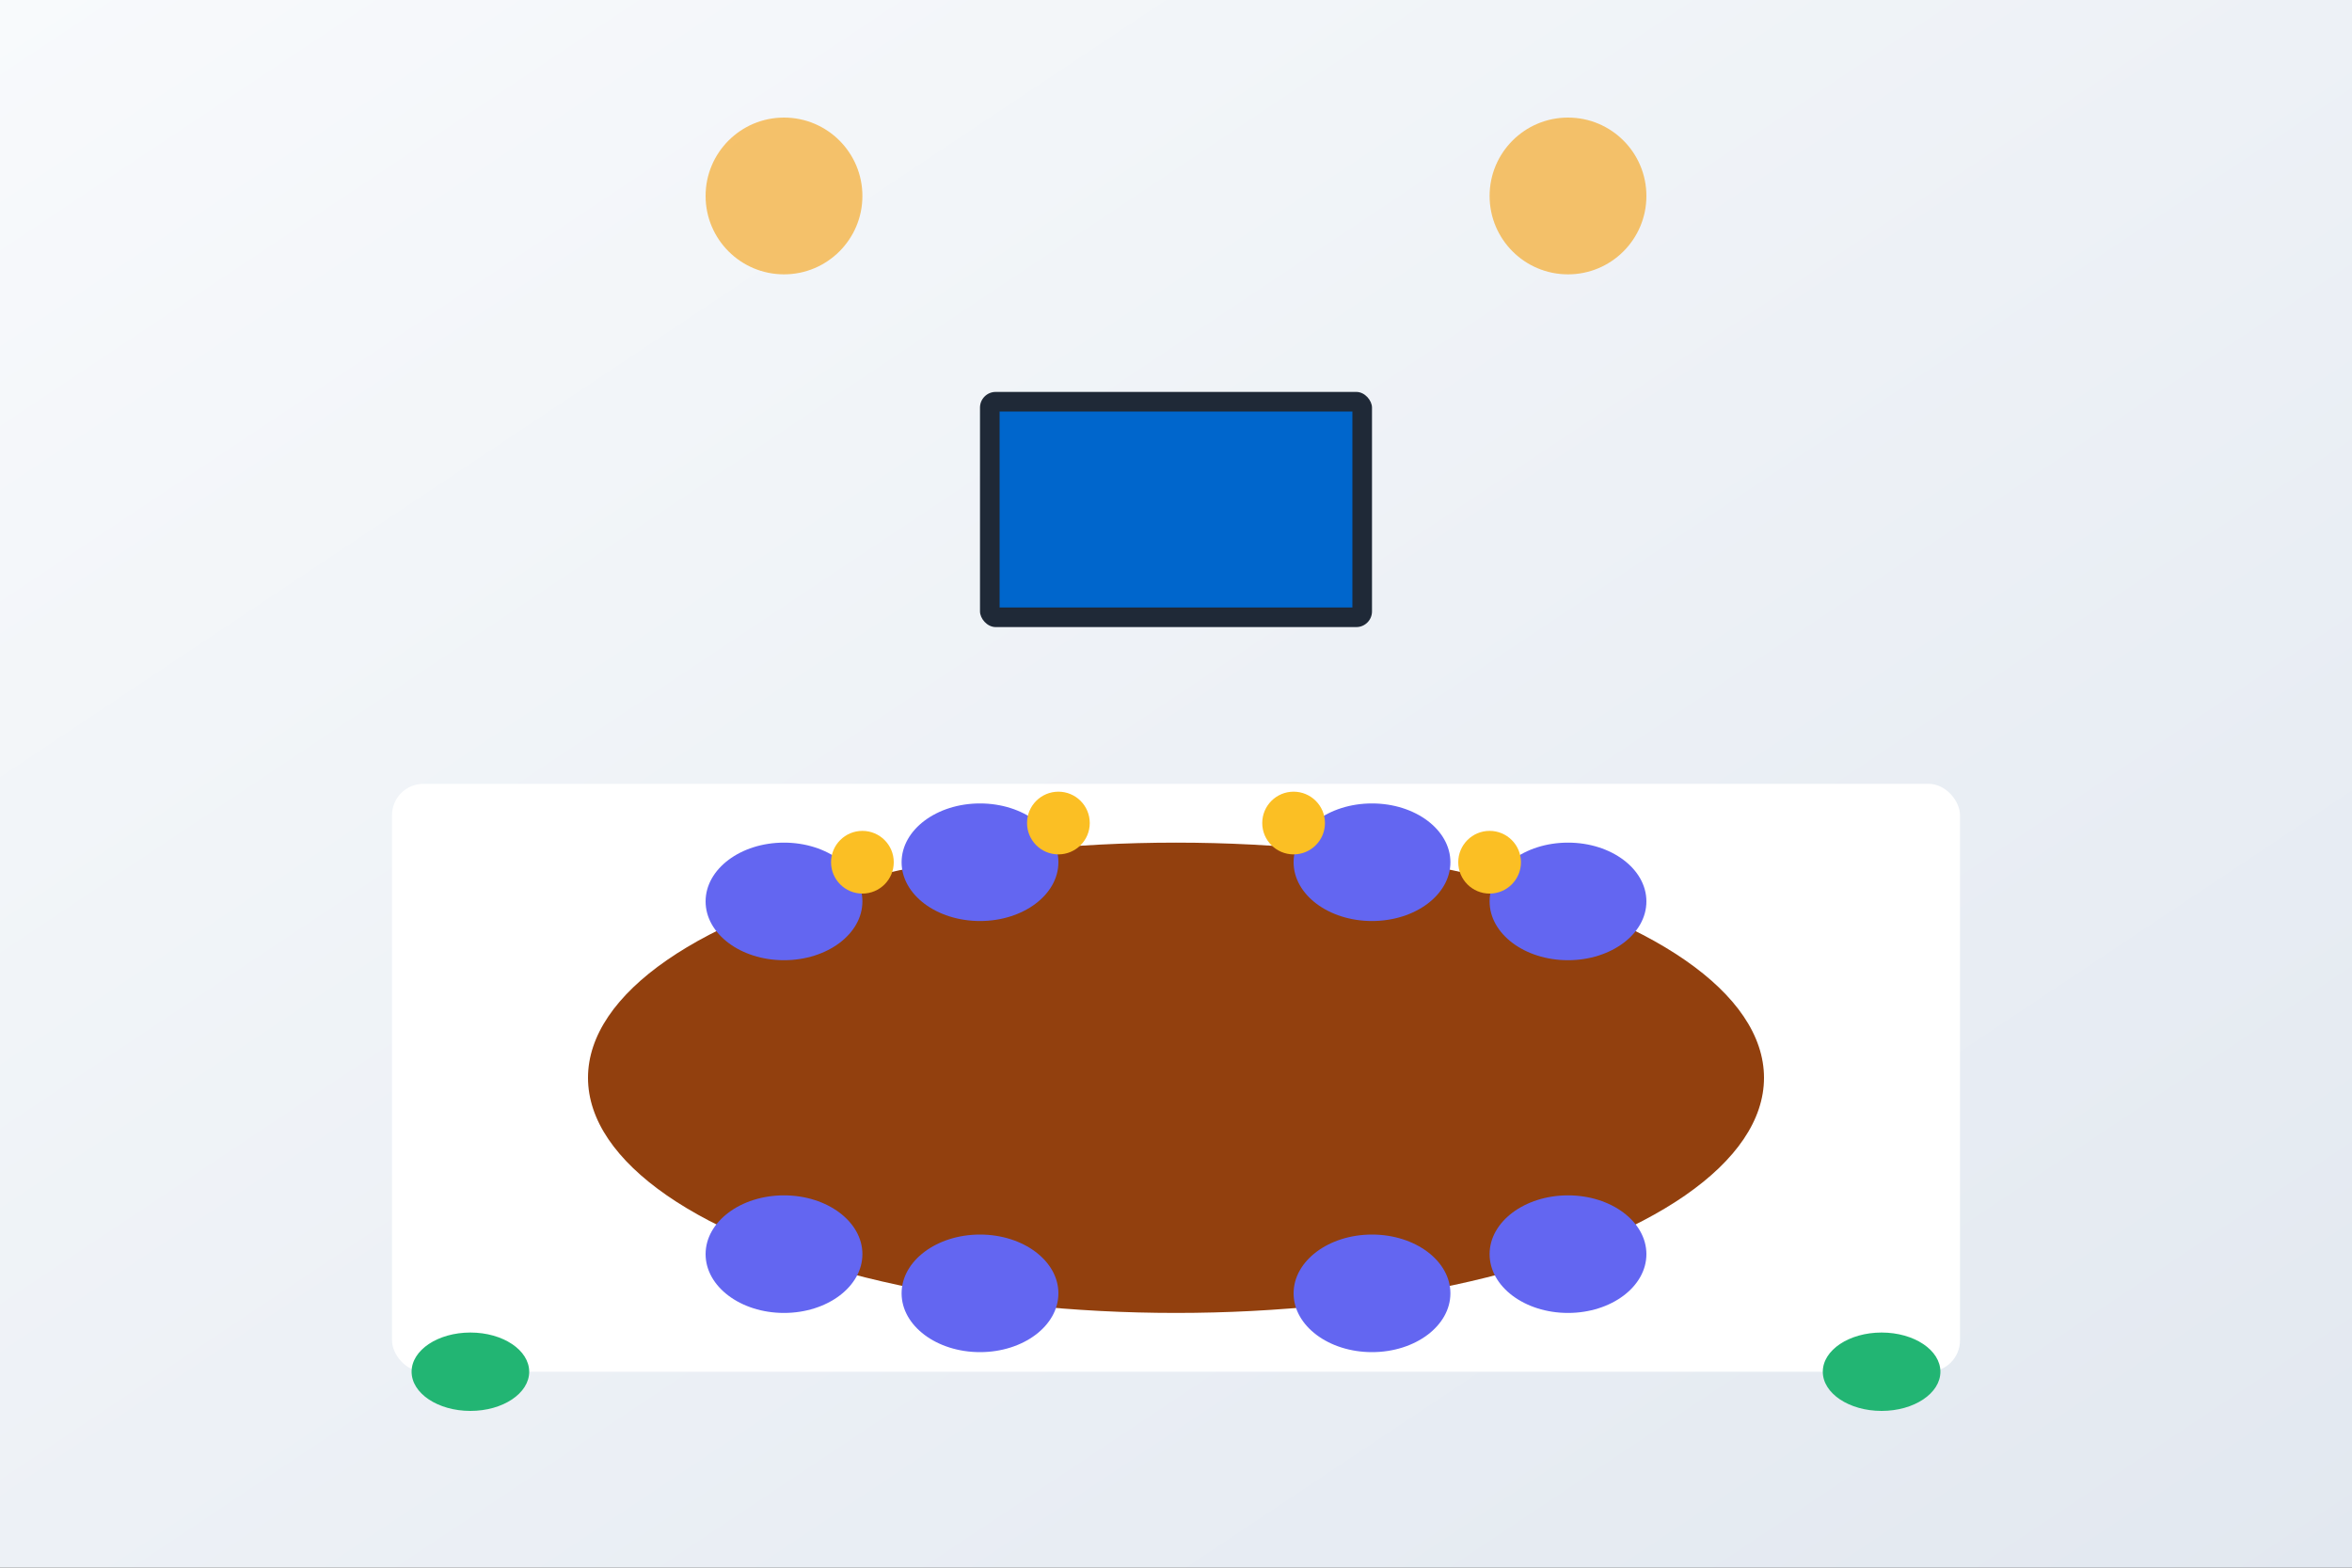
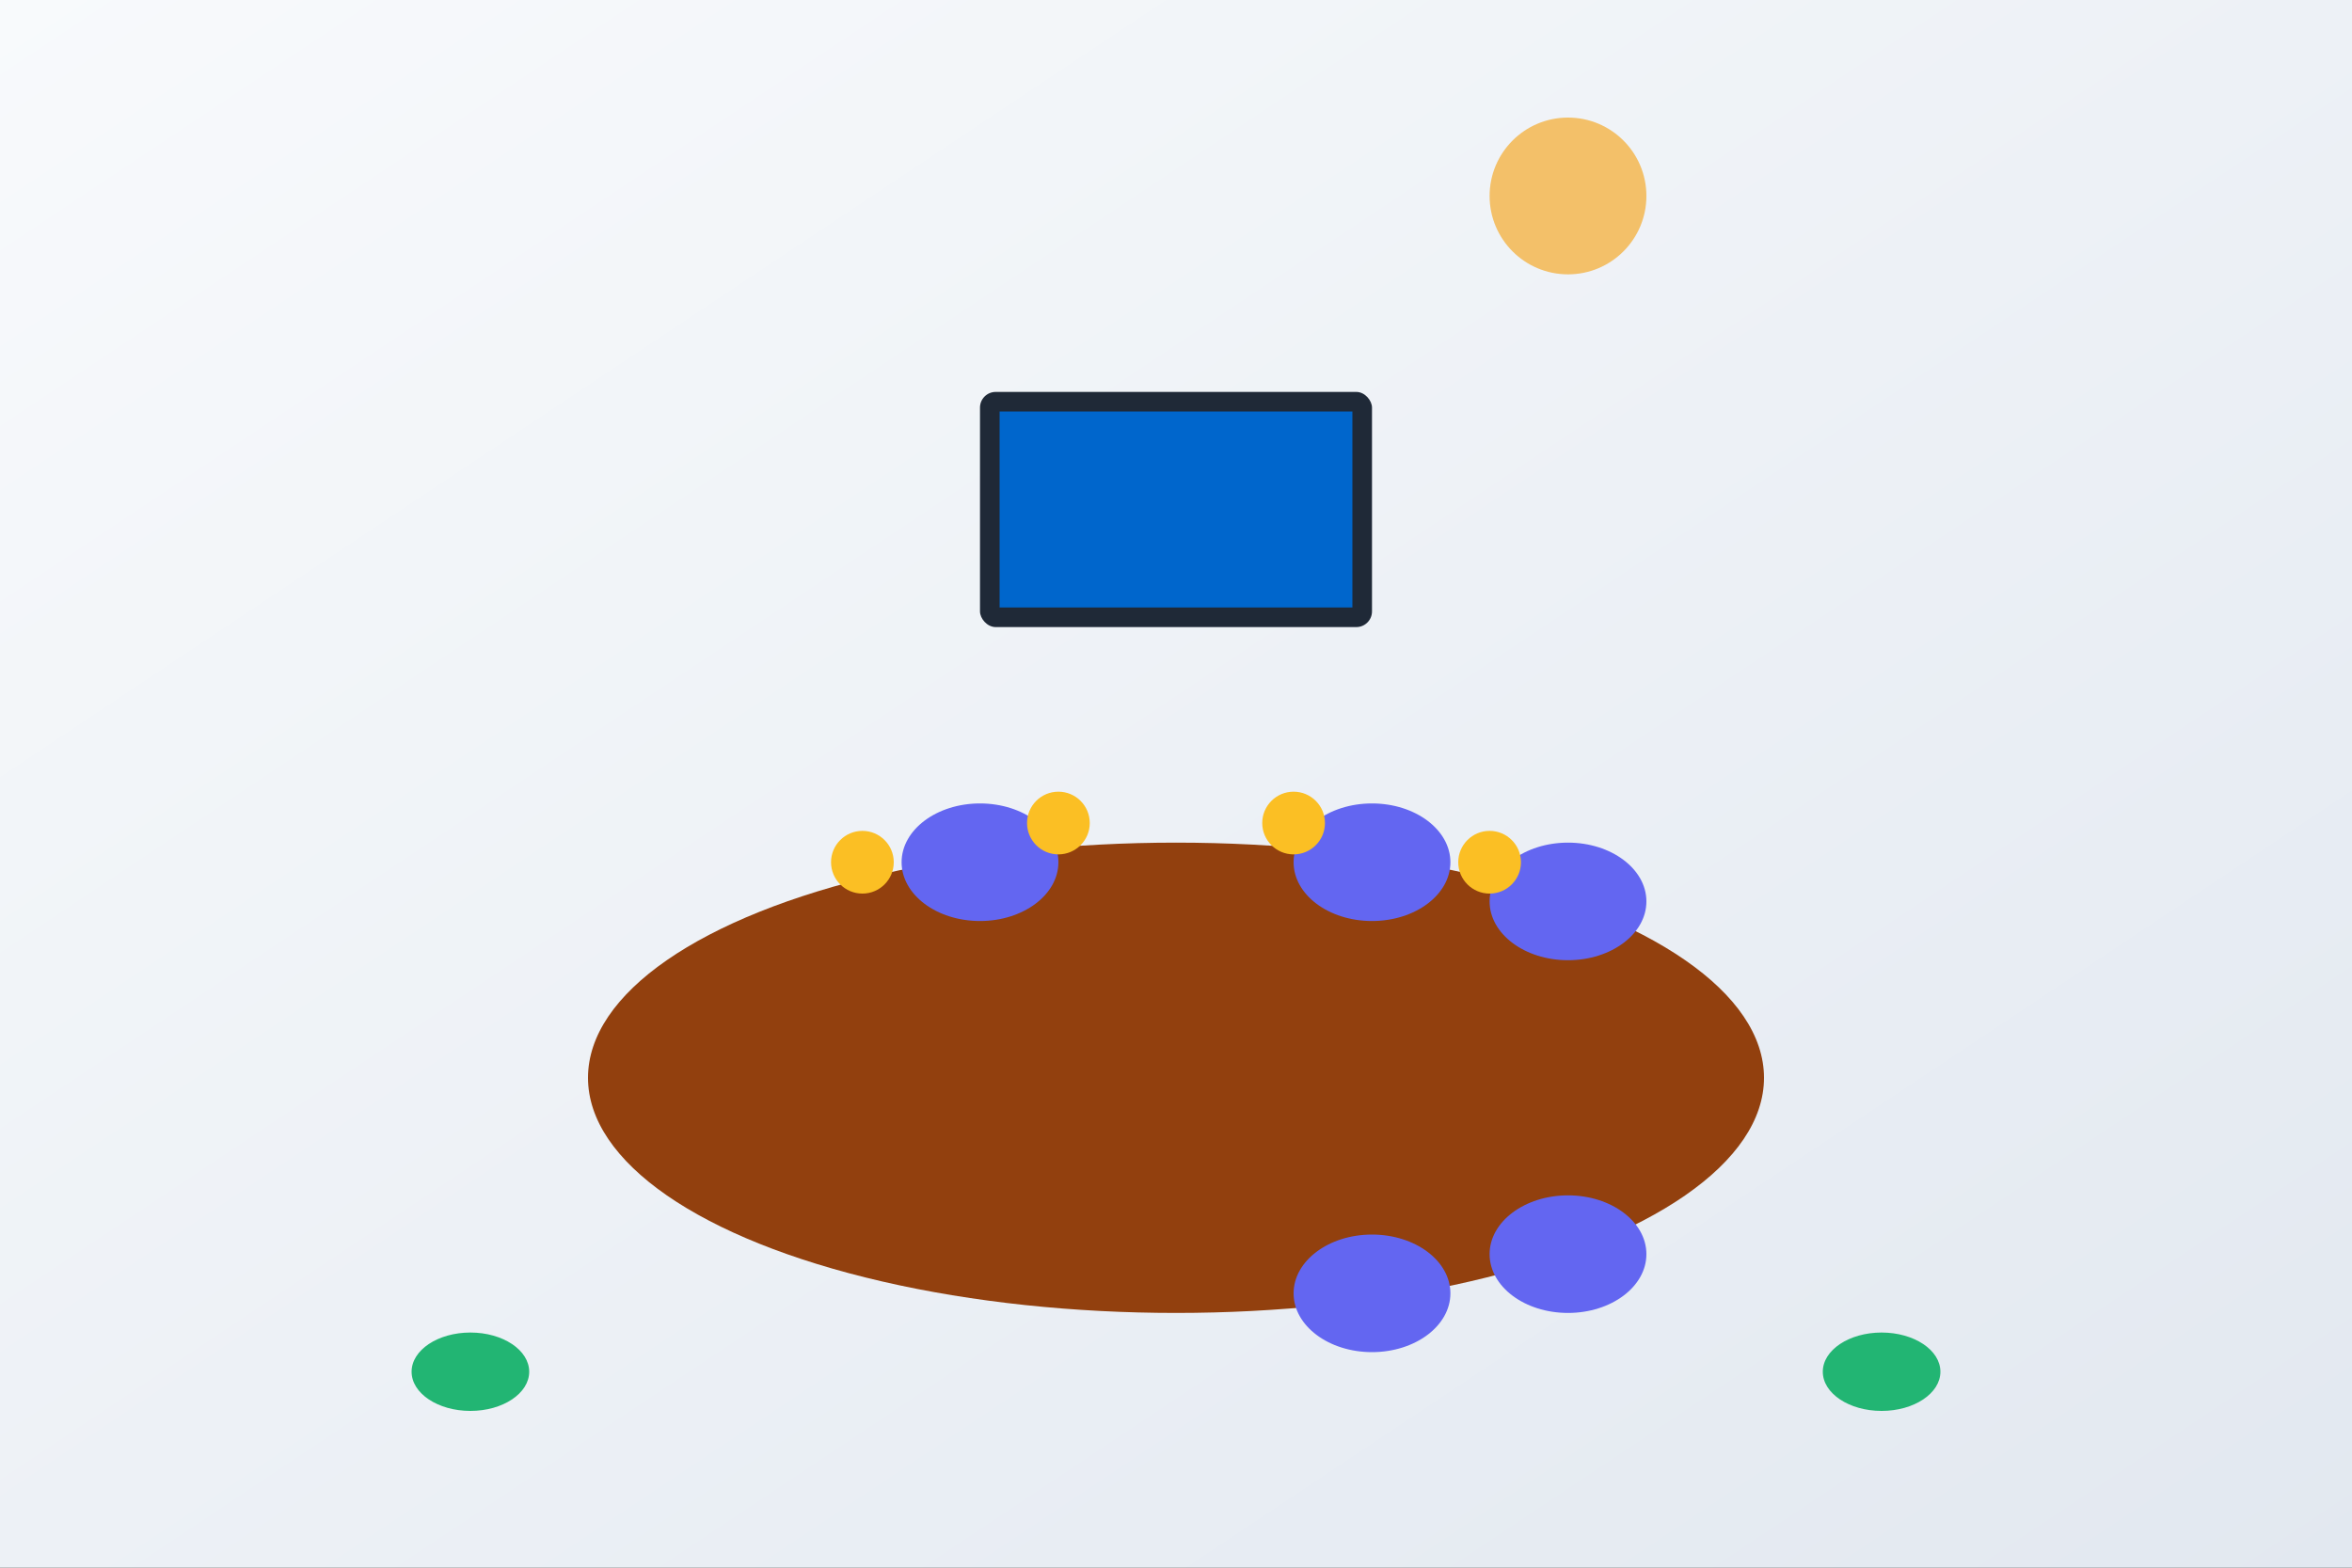
<svg xmlns="http://www.w3.org/2000/svg" viewBox="0 0 600 400" fill="none">
  <rect x="0" y="0" width="600" height="400" fill="#333333" stroke="none" />
  <defs>
    <linearGradient id="office2" x1="0%" y1="0%" x2="100%" y2="100%">
      <stop offset="0%" style="stop-color:#f8fafc" />
      <stop offset="100%" style="stop-color:#e2e8f0" />
    </linearGradient>
  </defs>
  <rect width="600" height="400" fill="url(#office2)" />
-   <rect x="100" y="200" width="400" height="150" fill="#ffffff" rx="8" />
  <ellipse cx="300" cy="275" rx="150" ry="60" fill="#92400e" />
-   <ellipse cx="200" cy="230" rx="20" ry="15" fill="#6366f1" />
  <ellipse cx="250" cy="220" rx="20" ry="15" fill="#6366f1" />
  <ellipse cx="350" cy="220" rx="20" ry="15" fill="#6366f1" />
  <ellipse cx="400" cy="230" rx="20" ry="15" fill="#6366f1" />
-   <ellipse cx="200" cy="320" rx="20" ry="15" fill="#6366f1" />
-   <ellipse cx="250" cy="330" rx="20" ry="15" fill="#6366f1" />
  <ellipse cx="350" cy="330" rx="20" ry="15" fill="#6366f1" />
  <ellipse cx="400" cy="320" rx="20" ry="15" fill="#6366f1" />
  <rect x="250" y="100" width="100" height="60" fill="#1f2937" rx="4" />
  <rect x="255" y="105" width="90" height="50" fill="#0066cc" />
  <circle cx="220" cy="220" r="8" fill="#fbbf24" />
  <circle cx="270" cy="210" r="8" fill="#fbbf24" />
  <circle cx="330" cy="210" r="8" fill="#fbbf24" />
  <circle cx="380" cy="220" r="8" fill="#fbbf24" />
  <ellipse cx="120" cy="350" rx="15" ry="10" fill="#22b573" />
  <ellipse cx="480" cy="350" rx="15" ry="10" fill="#22b573" />
-   <circle cx="200" cy="50" r="20" fill="#f59e0b" opacity="0.6" />
  <circle cx="400" cy="50" r="20" fill="#f59e0b" opacity="0.6" />
</svg>